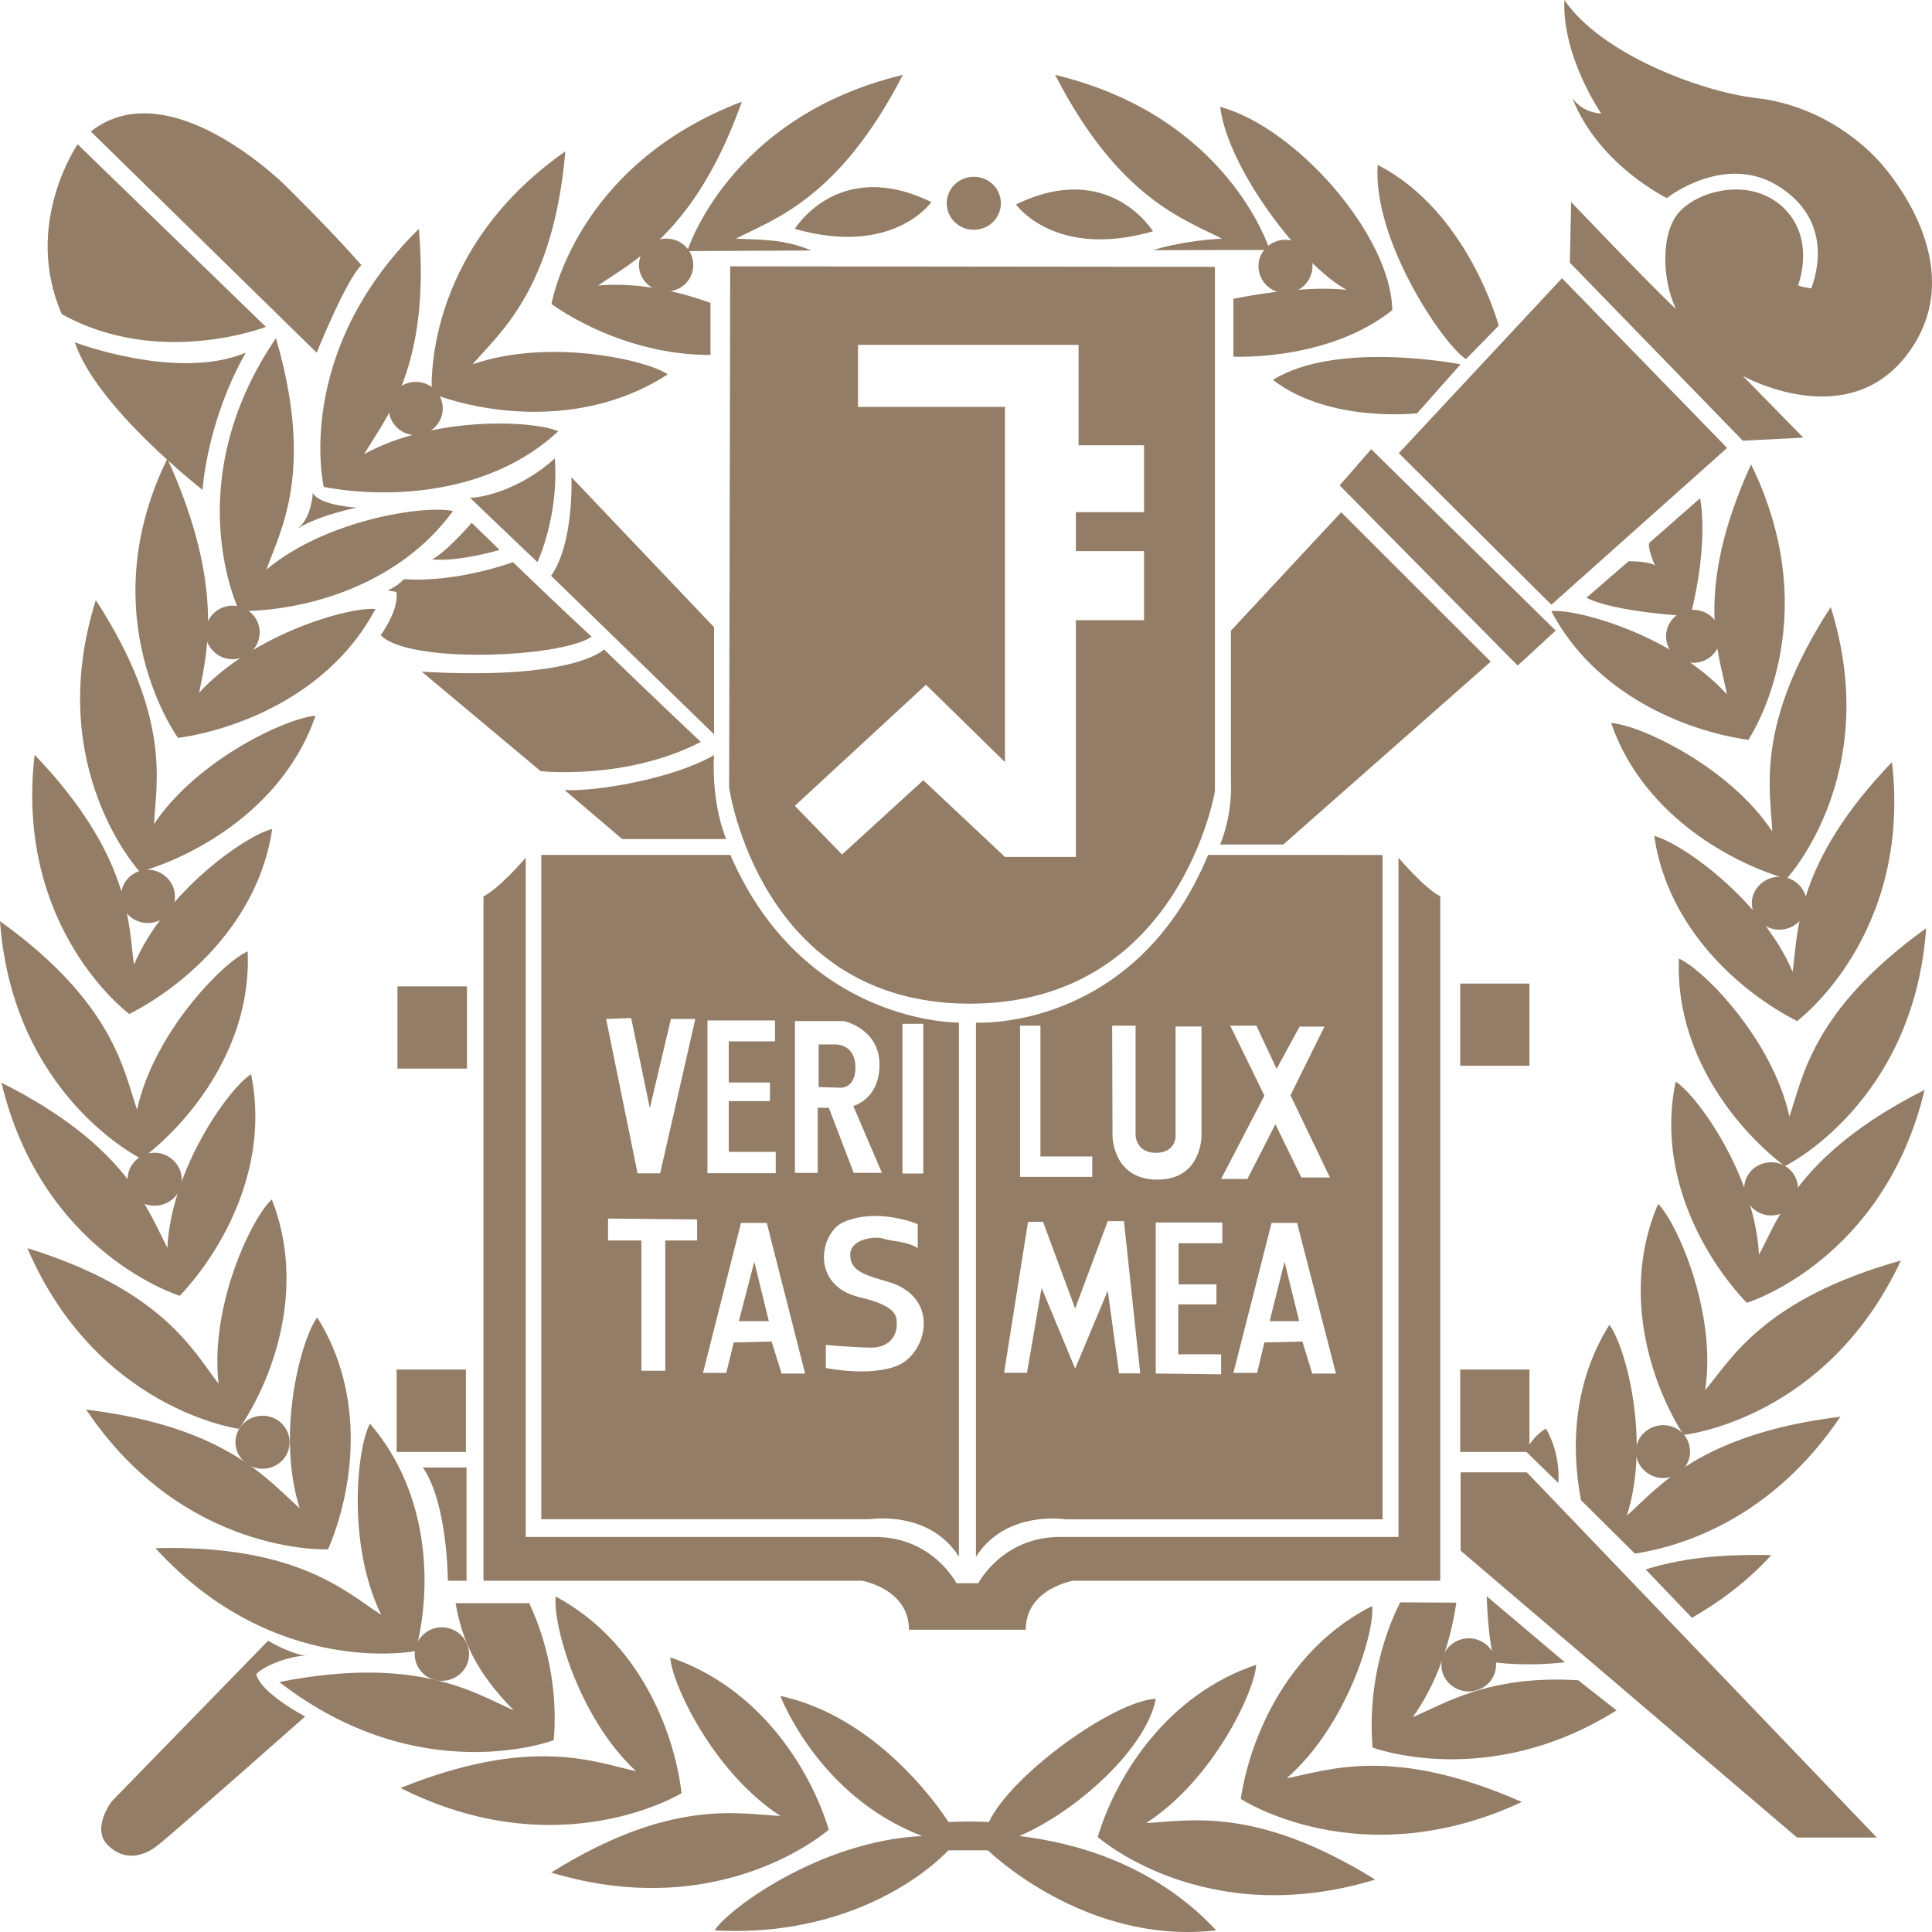
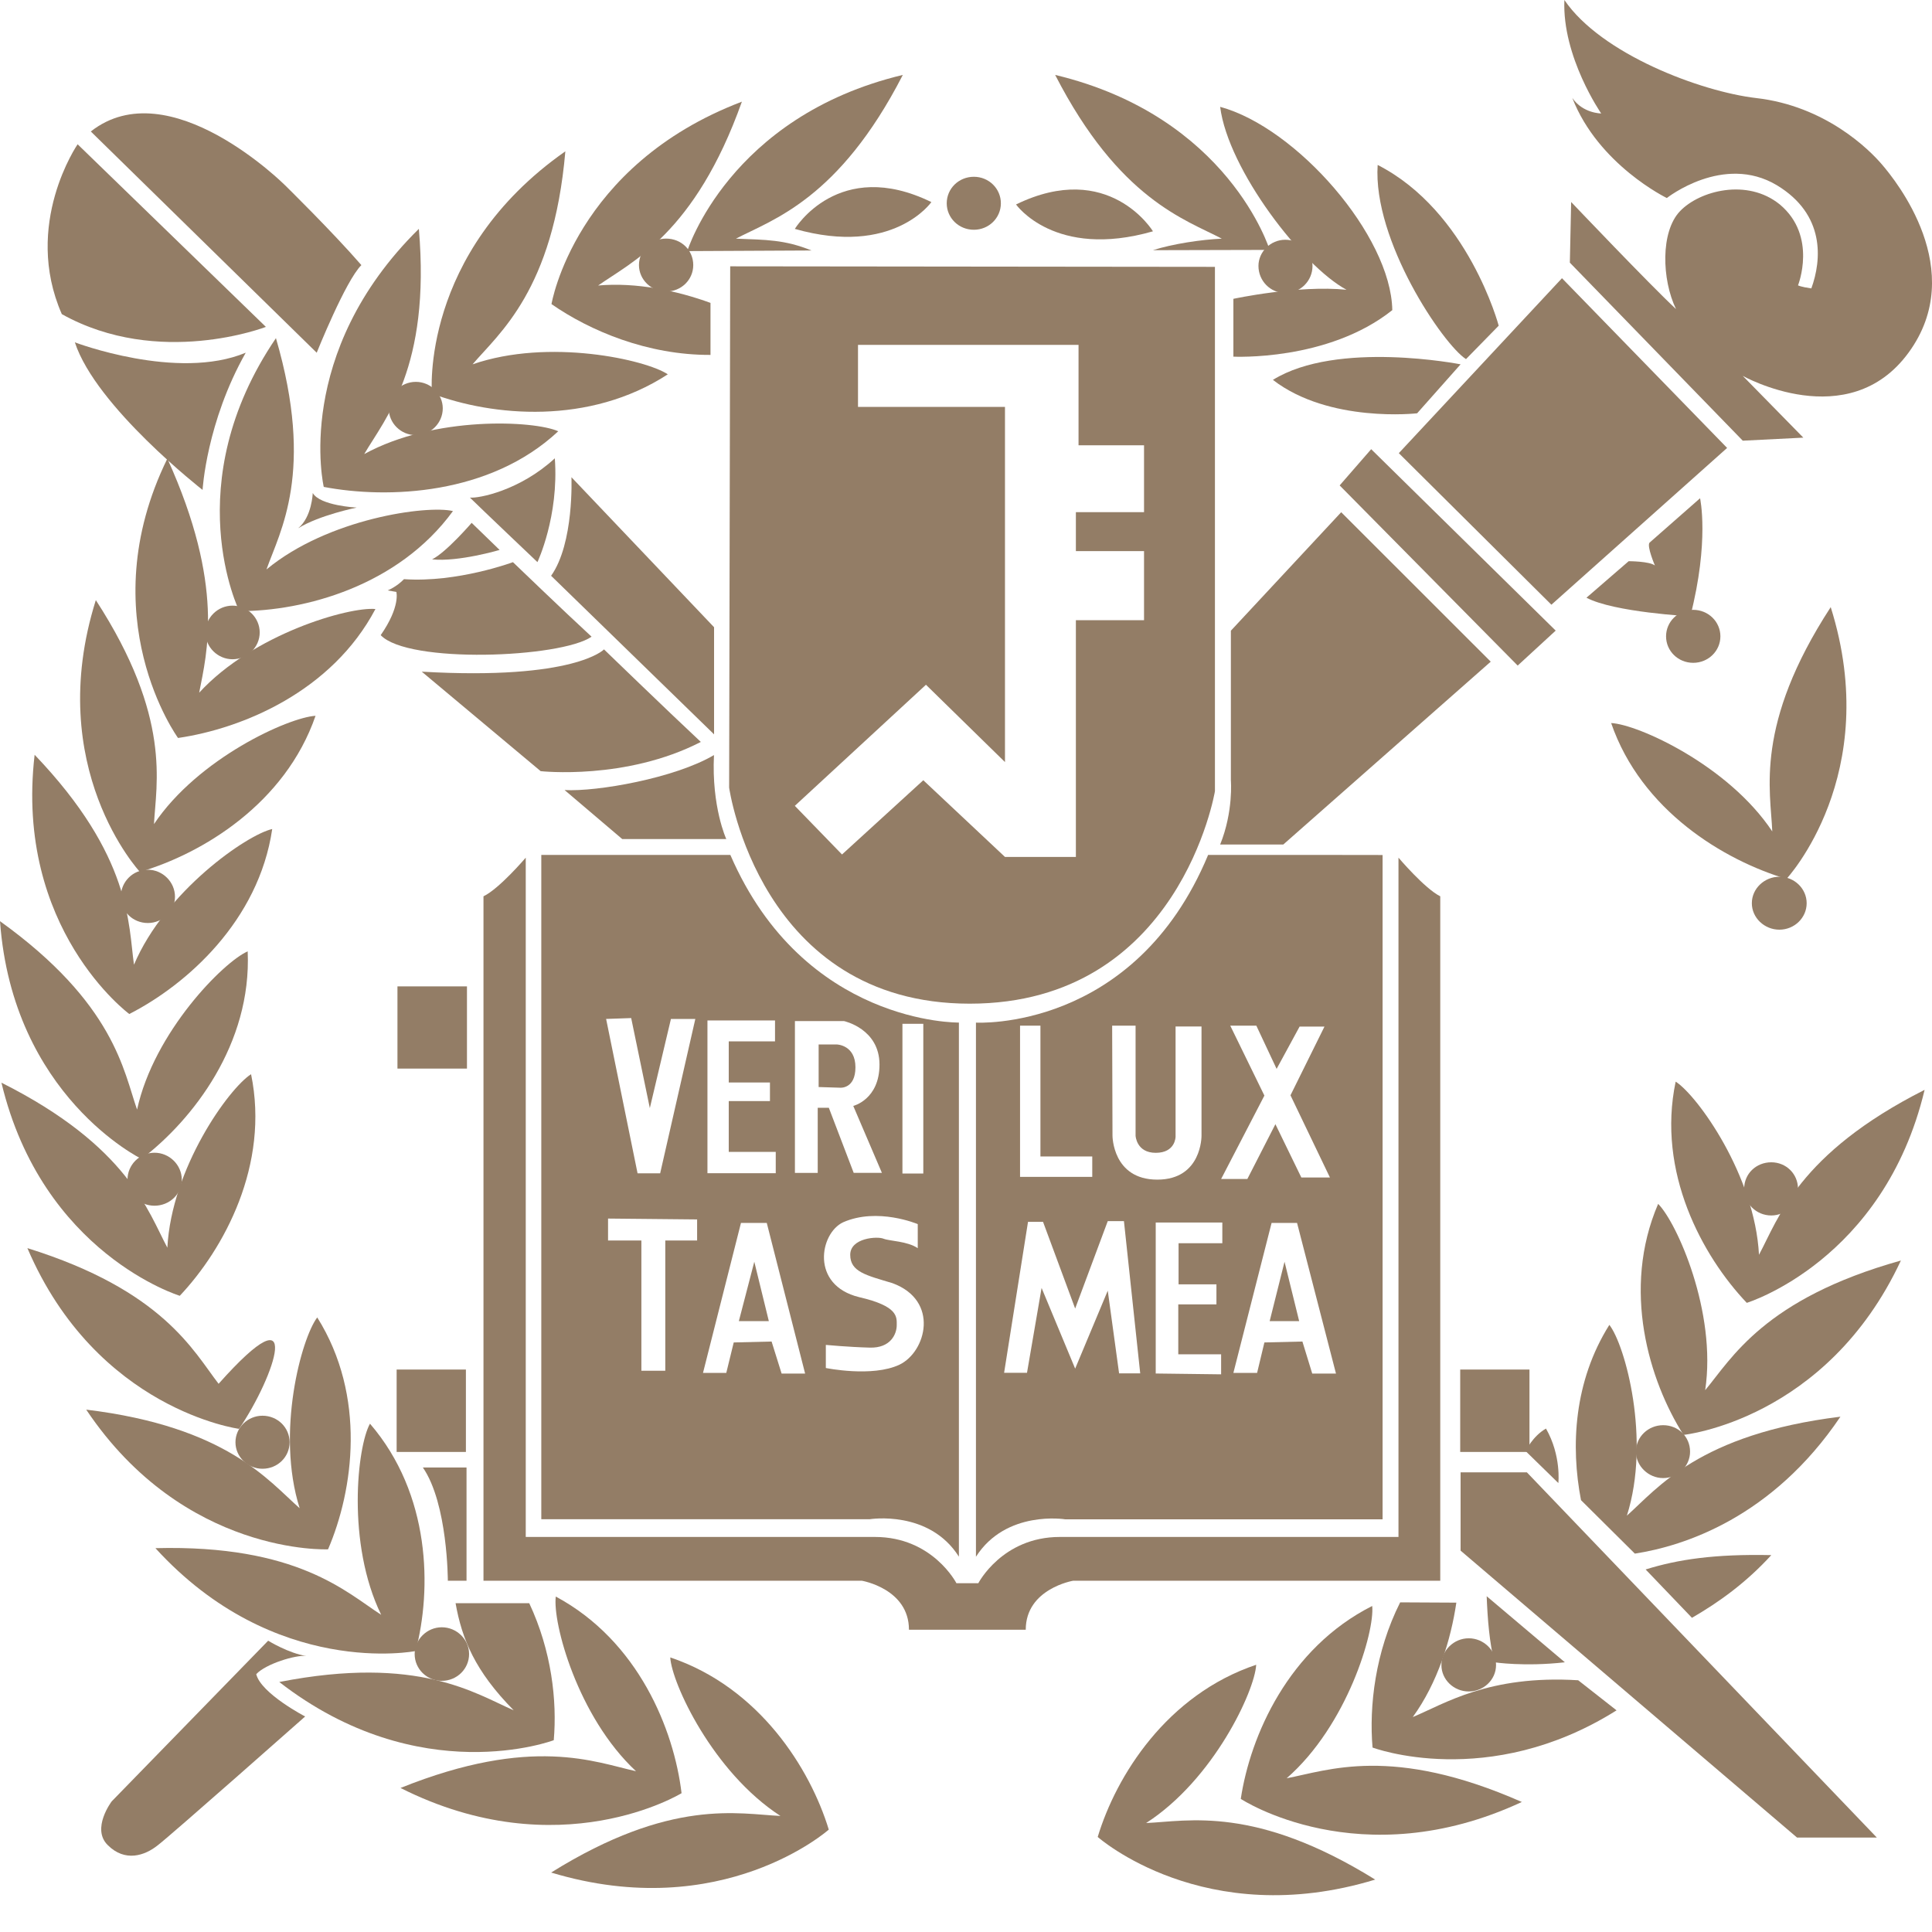
<svg xmlns="http://www.w3.org/2000/svg" width="40" height="40" viewBox="0 0 40 40" fill="none">
  <path fill-rule="evenodd" clip-rule="evenodd" d="M21.237 33.742C21.237 32.891 22.22 32.727 22.22 32.727H29.819C29.819 32.727 29.819 19.15 29.819 18.557C29.498 18.399 28.954 17.757 28.954 17.757V31.821C28.954 31.821 23.137 31.821 21.942 31.821C20.749 31.821 20.255 32.779 20.255 32.779H19.802C19.802 32.779 19.311 31.821 18.115 31.821C16.917 31.821 10.885 31.821 10.885 31.821V17.757C10.885 17.757 10.339 18.399 10.01 18.557C10.01 19.15 10.01 32.727 10.01 32.727H17.842C17.842 32.727 18.819 32.891 18.819 33.742H21.237Z" fill="#937D66" />
  <path fill-rule="evenodd" clip-rule="evenodd" d="M15.118 5.514L15.096 16.307C15.096 16.307 15.725 20.78 20.077 20.78C24.424 20.78 25.154 16.381 25.154 16.381V5.525L15.118 5.514ZM16.456 16.684L19.171 14.177L20.807 15.778V8.425H17.764V7.14H22.33V9.219H23.686V10.604H22.275V11.41H23.686V12.841H22.275V17.742H20.807L19.116 16.154L17.433 17.691L16.456 16.684Z" fill="#937D66" />
  <path fill-rule="evenodd" clip-rule="evenodd" d="M25.262 17.485H26.569L30.864 13.699L27.768 10.605L25.484 13.058V16.157C25.484 16.155 25.539 16.799 25.262 17.485Z" fill="#937D66" />
  <path fill-rule="evenodd" clip-rule="evenodd" d="M28.389 9.3L27.736 10.05L31.422 13.78L32.209 13.056L28.389 9.3Z" fill="#937D66" />
  <path fill-rule="evenodd" clip-rule="evenodd" d="M28.961 9.382L32.12 12.52L35.758 9.274L32.339 5.76L28.961 9.382Z" fill="#937D66" />
  <path fill-rule="evenodd" clip-rule="evenodd" d="M32.502 5.438L36.082 9.124L37.336 9.061L36.082 7.782C36.082 7.782 38.265 9.01 39.514 7.302C40.764 5.595 39.241 3.73 38.972 3.415C38.701 3.093 37.789 2.193 36.359 2.03C35.215 1.896 33.152 1.122 32.389 0C32.339 1.177 33.151 2.349 33.151 2.349C33.151 2.349 32.772 2.349 32.553 2.028C33.093 3.414 34.51 4.1 34.51 4.1C34.51 4.1 35.681 3.173 36.788 3.835C37.791 4.441 37.717 5.379 37.502 5.971C37.281 5.94 37.226 5.908 37.226 5.908C37.226 5.908 37.633 4.888 36.849 4.233C36.174 3.685 35.188 3.948 34.784 4.371C34.376 4.794 34.405 5.789 34.7 6.399C34.158 5.895 32.529 4.182 32.529 4.182L32.502 5.438Z" fill="#937D66" />
  <path fill-rule="evenodd" clip-rule="evenodd" d="M29.34 8.557L30.24 7.543C30.24 7.543 27.685 7.039 26.354 7.865C27.521 8.765 29.34 8.557 29.34 8.557Z" fill="#937D66" />
  <path fill-rule="evenodd" clip-rule="evenodd" d="M30.352 7.435L31.029 6.743C31.029 6.743 30.4 4.374 28.523 3.415C28.419 4.984 29.884 7.139 30.352 7.435Z" fill="#937D66" />
  <path fill-rule="evenodd" clip-rule="evenodd" d="M25.534 7.384C25.534 7.384 27.491 7.485 28.826 6.421C28.8 4.877 26.84 2.64 25.262 2.212C25.426 3.516 26.971 5.513 27.878 5.999C26.873 5.898 25.536 6.187 25.536 6.187V7.384H25.534Z" fill="#937D66" />
  <path fill-rule="evenodd" clip-rule="evenodd" d="M1.88 2.722L6.557 7.303C6.557 7.303 7.155 5.81 7.482 5.489C6.881 4.796 5.903 3.837 5.903 3.837C5.903 3.837 3.507 1.444 1.88 2.722Z" fill="#937D66" />
  <path fill-rule="evenodd" clip-rule="evenodd" d="M1.607 2.987L5.505 6.768C5.505 6.768 3.291 7.625 1.28 6.504C0.464 4.644 1.607 2.987 1.607 2.987Z" fill="#937D66" />
  <path fill-rule="evenodd" clip-rule="evenodd" d="M1.55 7.088C1.55 7.088 3.673 7.894 5.088 7.302C4.274 8.739 4.194 10.143 4.194 10.143C4.194 10.143 1.987 8.424 1.55 7.088Z" fill="#937D66" />
  <path fill-rule="evenodd" clip-rule="evenodd" d="M6.475 10.207C6.475 10.207 6.459 10.704 6.173 10.937C6.609 10.666 7.385 10.509 7.385 10.509C7.385 10.509 6.625 10.471 6.475 10.207Z" fill="#937D66" />
  <path fill-rule="evenodd" clip-rule="evenodd" d="M9.765 10.825C9.765 10.825 9.239 11.436 8.946 11.581C9.492 11.638 10.344 11.386 10.344 11.386L9.765 10.825Z" fill="#937D66" />
  <path fill-rule="evenodd" clip-rule="evenodd" d="M11.127 11.638C11.127 11.638 11.575 10.693 11.487 9.489C10.761 10.158 9.909 10.321 9.729 10.302C9.945 10.515 11.127 11.638 11.127 11.638Z" fill="#937D66" />
  <path fill-rule="evenodd" clip-rule="evenodd" d="M8.026 12.224L8.206 12.255C8.206 12.255 8.294 12.558 7.882 13.15C8.444 13.748 11.612 13.622 12.248 13.182C11.705 12.683 10.62 11.639 10.62 11.639C10.62 11.639 9.472 12.067 8.364 11.991C8.206 12.154 8.026 12.224 8.026 12.224Z" fill="#937D66" />
  <path fill-rule="evenodd" clip-rule="evenodd" d="M14.784 15.204V12.986L11.831 9.88C11.831 9.88 11.889 11.246 11.41 11.921C11.866 12.363 14.784 15.204 14.784 15.204Z" fill="#937D66" />
  <path fill-rule="evenodd" clip-rule="evenodd" d="M8.732 13.906L11.194 15.966C11.194 15.966 12.954 16.161 14.51 15.361C13.79 14.688 12.505 13.445 12.505 13.445C12.505 13.445 11.902 14.089 8.732 13.906Z" fill="#937D66" />
  <path fill-rule="evenodd" clip-rule="evenodd" d="M11.689 16.357L12.883 17.372H15.037C15.037 17.372 14.73 16.709 14.782 15.633C13.973 16.111 12.357 16.395 11.689 16.357Z" fill="#937D66" />
  <path fill-rule="evenodd" clip-rule="evenodd" d="M2.313 37.295C2.313 37.295 1.882 37.862 2.233 38.203C2.587 38.555 2.994 38.423 3.268 38.203C3.542 37.994 6.318 35.538 6.318 35.538C6.318 35.538 5.405 35.064 5.305 34.662C5.499 34.45 6.122 34.259 6.343 34.285C5.983 34.234 5.552 33.969 5.552 33.969L2.313 37.295Z" fill="#937D66" />
-   <path fill-rule="evenodd" clip-rule="evenodd" d="M16.157 35.114C16.157 35.114 16.94 37.193 19.091 38.012C16.94 38.12 15.038 39.562 14.797 39.966C17.086 40.099 18.795 39.166 19.637 38.309C20.179 38.309 20.453 38.309 20.453 38.309C20.453 38.309 22.464 40.282 25.181 39.966C23.686 38.359 21.729 38.094 21.106 38.012C22.33 37.483 23.74 36.179 23.93 35.171C23.035 35.222 20.916 36.765 20.475 37.724C20.098 37.699 19.638 37.724 19.638 37.724C19.638 37.724 18.303 35.569 16.157 35.114Z" fill="#937D66" />
  <path fill-rule="evenodd" clip-rule="evenodd" d="M38.858 38.045H37.206L30.24 32.104V30.483H31.612L38.858 38.045Z" fill="#937D66" />
  <path fill-rule="evenodd" clip-rule="evenodd" d="M31.586 30.043L32.264 30.705C32.264 30.705 32.328 30.138 32.008 29.577C31.73 29.735 31.586 30.043 31.586 30.043Z" fill="#937D66" />
  <path fill-rule="evenodd" clip-rule="evenodd" d="M3.686 15.279C3.686 15.279 1.859 12.772 3.465 9.495C4.66 12.129 4.281 13.522 4.124 14.341C5.242 13.124 7.226 12.559 7.773 12.609C6.872 14.315 5.023 15.084 3.686 15.279Z" fill="#937D66" />
  <path fill-rule="evenodd" clip-rule="evenodd" d="M4.955 12.653C4.955 12.653 3.657 10.026 5.713 7.001C6.522 9.774 5.797 10.996 5.517 11.79C6.795 10.732 8.845 10.454 9.378 10.581C8.245 12.135 6.299 12.653 4.955 12.653Z" fill="#937D66" />
  <path fill-rule="evenodd" clip-rule="evenodd" d="M6.703 10.081C6.703 10.081 6.056 7.316 8.672 4.738C8.919 7.611 7.968 8.669 7.541 9.401C9.003 8.601 11.063 8.707 11.558 8.929C10.144 10.252 8.026 10.333 6.703 10.081Z" fill="#937D66" />
  <path fill-rule="evenodd" clip-rule="evenodd" d="M8.942 8.148C8.942 8.148 8.691 5.244 11.705 3.133C11.456 6.012 10.33 6.901 9.784 7.543C11.365 6.995 13.377 7.448 13.826 7.75C12.199 8.809 10.197 8.62 8.942 8.148Z" fill="#937D66" />
  <path fill-rule="evenodd" clip-rule="evenodd" d="M14.71 7.348C13.408 7.354 12.213 6.849 11.418 6.296C11.418 6.296 11.897 3.423 15.36 2.105C14.388 4.834 13.081 5.42 12.384 5.911C13.179 5.841 14.018 6.019 14.71 6.271V7.348Z" fill="#937D66" />
  <path fill-rule="evenodd" clip-rule="evenodd" d="M16.802 5.186C16.243 4.96 15.863 4.966 15.237 4.941C15.996 4.545 17.368 4.128 18.692 1.551C15.09 2.413 14.229 5.199 14.229 5.199L16.802 5.186Z" fill="#937D66" />
  <path fill-rule="evenodd" clip-rule="evenodd" d="M23.87 5.18C24.275 5.049 24.875 4.96 25.296 4.941C24.541 4.545 23.17 4.128 21.846 1.551C25.445 2.413 26.287 5.174 26.287 5.174L23.87 5.18Z" fill="#937D66" />
  <path fill-rule="evenodd" clip-rule="evenodd" d="M2.897 18.052C2.897 18.052 0.892 15.897 1.984 12.425C3.563 14.857 3.23 16.23 3.188 17.062C4.103 15.696 5.98 14.851 6.533 14.82C5.904 16.64 4.188 17.673 2.897 18.052Z" fill="#937D66" />
  <path fill-rule="evenodd" clip-rule="evenodd" d="M2.677 20.994C2.677 20.994 0.296 19.236 0.717 15.627C2.729 17.731 2.655 19.143 2.774 19.973C3.419 18.455 5.107 17.284 5.636 17.164C5.357 19.061 3.87 20.384 2.677 20.994Z" fill="#937D66" />
  <path fill-rule="evenodd" clip-rule="evenodd" d="M2.931 23.994C2.931 23.994 0.263 22.696 0 19.072C2.375 20.78 2.558 22.179 2.838 22.973C3.188 21.366 4.631 19.912 5.128 19.697C5.213 21.613 3.995 23.181 2.931 23.994Z" fill="#937D66" />
  <path fill-rule="evenodd" clip-rule="evenodd" d="M3.722 26.828C3.722 26.828 0.877 25.959 0.03 22.416C2.655 23.734 3.065 25.083 3.465 25.832C3.551 24.188 4.735 22.536 5.198 22.24C5.586 24.118 4.637 25.858 3.722 26.828Z" fill="#937D66" />
-   <path fill-rule="evenodd" clip-rule="evenodd" d="M4.95 29.583C4.95 29.583 2.001 29.192 0.567 25.841C3.379 26.717 4.005 27.977 4.526 28.65C4.337 27.018 5.226 25.191 5.628 24.833C6.331 26.621 5.692 28.491 4.95 29.583Z" fill="#937D66" />
+   <path fill-rule="evenodd" clip-rule="evenodd" d="M4.95 29.583C4.95 29.583 2.001 29.192 0.567 25.841C3.379 26.717 4.005 27.977 4.526 28.65C6.331 26.621 5.692 28.491 4.95 29.583Z" fill="#937D66" />
  <path fill-rule="evenodd" clip-rule="evenodd" d="M6.792 32.077C6.792 32.077 3.815 32.216 1.785 29.185C4.7 29.538 5.564 30.665 6.204 31.226C5.708 29.657 6.242 27.705 6.568 27.276C7.593 28.908 7.317 30.855 6.792 32.077Z" fill="#937D66" />
  <path fill-rule="evenodd" clip-rule="evenodd" d="M8.605 34.183C8.605 34.183 5.688 34.763 3.218 32.053C6.161 31.977 7.176 32.972 7.892 33.433C7.17 31.953 7.397 29.942 7.66 29.476C8.919 30.937 8.942 32.904 8.605 34.183Z" fill="#937D66" />
  <path fill-rule="evenodd" clip-rule="evenodd" d="M10.958 33.194C11.419 34.177 11.536 35.21 11.465 36.029C11.465 36.029 8.691 37.081 5.782 34.824C8.672 34.258 9.851 35.071 10.636 35.41C9.833 34.598 9.563 33.93 9.432 33.192H10.958V33.194Z" fill="#937D66" />
  <path fill-rule="evenodd" clip-rule="evenodd" d="M14.111 37.126C14.111 37.126 11.586 38.676 8.292 37.018C11.017 35.922 12.334 36.489 13.168 36.671C11.955 35.543 11.437 33.589 11.507 33.055C13.219 33.974 13.954 35.813 14.111 37.126Z" fill="#937D66" />
  <path fill-rule="evenodd" clip-rule="evenodd" d="M17.159 37.88C17.159 37.88 14.955 39.839 11.411 38.769C13.898 37.218 15.299 37.559 16.158 37.597C14.757 36.689 13.905 34.843 13.877 34.315C15.725 34.938 16.775 36.621 17.159 37.88Z" fill="#937D66" />
-   <path fill-rule="evenodd" clip-rule="evenodd" d="M36.197 15.318C36.197 15.318 37.856 12.886 36.254 9.615C35.052 12.249 35.597 13.553 35.756 14.378C34.645 13.156 32.661 12.601 32.118 12.652C33.012 14.361 34.866 15.129 36.197 15.318Z" fill="#937D66" />
  <path fill-rule="evenodd" clip-rule="evenodd" d="M36.987 18.197C36.987 18.197 38.996 16.042 37.903 12.57C36.316 15.008 36.66 16.376 36.693 17.214C35.779 15.84 33.907 14.995 33.357 14.97C33.983 16.787 35.699 17.813 36.987 18.197Z" fill="#937D66" />
-   <path fill-rule="evenodd" clip-rule="evenodd" d="M37.206 21.14C37.206 21.14 39.584 19.383 39.172 15.778C37.156 17.876 37.231 19.287 37.115 20.119C36.466 18.601 34.781 17.435 34.249 17.308C34.523 19.212 36.017 20.535 37.206 21.14Z" fill="#937D66" />
-   <path fill-rule="evenodd" clip-rule="evenodd" d="M36.952 24.145C36.952 24.145 39.62 22.847 39.879 19.218C37.504 20.925 37.325 22.324 37.048 23.118C36.699 21.517 35.262 20.063 34.76 19.847C34.678 21.765 35.89 23.332 36.952 24.145Z" fill="#937D66" />
  <path fill-rule="evenodd" clip-rule="evenodd" d="M36.165 26.974C36.165 26.974 39.002 26.105 39.847 22.564C37.231 23.887 36.821 25.229 36.418 25.979C36.331 24.334 35.146 22.685 34.693 22.394C34.298 24.264 35.243 26.004 36.165 26.974Z" fill="#937D66" />
  <path fill-rule="evenodd" clip-rule="evenodd" d="M34.855 29.708C34.855 29.708 37.812 29.405 39.356 26.098C36.519 26.892 35.848 28.133 35.304 28.782C35.547 27.163 34.715 25.309 34.33 24.925C33.568 26.697 34.144 28.588 34.855 29.708Z" fill="#937D66" />
  <path fill-rule="evenodd" clip-rule="evenodd" d="M33.848 32.166C34.867 32.009 36.697 31.418 38.104 29.331C35.181 29.691 34.319 30.813 33.683 31.38C34.181 29.81 33.649 27.851 33.32 27.43C32.584 28.601 32.517 29.943 32.733 31.059L33.848 32.166Z" fill="#937D66" />
  <path fill-rule="evenodd" clip-rule="evenodd" d="M30.78 33.048C30.799 33.533 30.838 34.012 30.94 34.416C30.94 34.416 31.558 34.511 32.399 34.416L30.78 33.048Z" fill="#937D66" />
  <path fill-rule="evenodd" clip-rule="evenodd" d="M35.03 33.495C35.586 33.174 36.148 32.771 36.673 32.197C35.497 32.172 34.739 32.286 34.071 32.494L35.03 33.495Z" fill="#937D66" />
  <path fill-rule="evenodd" clip-rule="evenodd" d="M33.469 35.411C30.811 37.083 28.417 36.181 28.417 36.181C28.344 35.324 28.472 34.202 28.989 33.175L30.152 33.181C30.039 33.95 29.763 34.844 29.25 35.55C29.902 35.279 30.822 34.674 32.675 34.788L33.469 35.411Z" fill="#937D66" />
  <path fill-rule="evenodd" clip-rule="evenodd" d="M25.689 37.244C25.689 37.244 28.156 38.87 31.508 37.308C28.818 36.123 27.487 36.658 26.639 36.817C27.892 35.725 28.464 33.785 28.41 33.25C26.674 34.126 25.885 35.941 25.689 37.244Z" fill="#937D66" />
  <path fill-rule="evenodd" clip-rule="evenodd" d="M22.727 38.032C22.727 38.032 24.934 39.992 28.472 38.915C25.985 37.372 24.593 37.706 23.729 37.744C25.13 36.842 25.981 35.002 26.008 34.467C24.155 35.09 23.109 36.766 22.727 38.032Z" fill="#937D66" />
-   <path fill-rule="evenodd" clip-rule="evenodd" d="M31.666 22.065V20.364H30.232V22.065H31.666Z" fill="#937D66" />
  <path fill-rule="evenodd" clip-rule="evenodd" d="M9.668 22.124V20.422H8.229V22.124H9.668Z" fill="#937D66" />
  <path fill-rule="evenodd" clip-rule="evenodd" d="M9.646 30.061V28.355H8.212V30.061H9.646Z" fill="#937D66" />
  <path fill-rule="evenodd" clip-rule="evenodd" d="M31.666 30.061V28.355H30.232V30.061H31.666Z" fill="#937D66" />
  <path fill-rule="evenodd" clip-rule="evenodd" d="M9.147 33.691C8.838 33.691 8.585 33.944 8.585 34.245C8.585 34.554 8.838 34.8 9.147 34.8C9.458 34.8 9.712 34.554 9.712 34.245C9.712 33.944 9.458 33.691 9.147 33.691Z" fill="#937D66" />
  <path fill-rule="evenodd" clip-rule="evenodd" d="M5.434 29.311C5.129 29.311 4.875 29.558 4.875 29.861C4.875 30.162 5.129 30.409 5.434 30.409C5.749 30.409 5.996 30.162 5.996 29.861C5.996 29.558 5.749 29.311 5.434 29.311Z" fill="#937D66" />
  <path fill-rule="evenodd" clip-rule="evenodd" d="M3.199 23.866C2.889 23.866 2.64 24.118 2.64 24.421C2.64 24.724 2.889 24.963 3.199 24.963C3.507 24.963 3.764 24.724 3.764 24.421C3.762 24.118 3.507 23.866 3.199 23.866Z" fill="#937D66" />
  <path fill-rule="evenodd" clip-rule="evenodd" d="M3.061 18.007C2.748 18.007 2.501 18.259 2.501 18.568C2.501 18.864 2.748 19.11 3.061 19.11C3.366 19.11 3.623 18.864 3.623 18.568C3.623 18.259 3.366 18.007 3.061 18.007Z" fill="#937D66" />
  <path fill-rule="evenodd" clip-rule="evenodd" d="M4.815 12.539C4.506 12.539 4.253 12.791 4.253 13.094C4.253 13.397 4.507 13.649 4.815 13.649C5.126 13.649 5.377 13.397 5.377 13.094C5.377 12.791 5.126 12.539 4.815 12.539Z" fill="#937D66" />
  <path fill-rule="evenodd" clip-rule="evenodd" d="M8.61 7.906C8.297 7.906 8.048 8.158 8.048 8.454C8.048 8.757 8.295 9.009 8.61 9.009C8.918 9.009 9.167 8.757 9.167 8.454C9.167 8.158 8.918 7.906 8.61 7.906Z" fill="#937D66" />
  <path fill-rule="evenodd" clip-rule="evenodd" d="M13.791 4.94C13.486 4.94 13.229 5.179 13.229 5.488C13.229 5.79 13.486 6.036 13.791 6.036C14.106 6.036 14.353 5.791 14.353 5.488C14.353 5.179 14.106 4.94 13.791 4.94Z" fill="#937D66" />
  <path fill-rule="evenodd" clip-rule="evenodd" d="M20.163 3.66C19.848 3.66 19.601 3.906 19.601 4.209C19.601 4.511 19.849 4.757 20.163 4.757C20.474 4.757 20.722 4.511 20.722 4.209C20.722 3.906 20.474 3.66 20.163 3.66Z" fill="#937D66" />
  <path fill-rule="evenodd" clip-rule="evenodd" d="M26.611 4.964C26.302 4.964 26.055 5.216 26.055 5.506C26.055 5.815 26.302 6.067 26.611 6.067C26.924 6.067 27.174 5.815 27.174 5.506C27.175 5.216 26.924 4.964 26.611 4.964Z" fill="#937D66" />
  <path fill-rule="evenodd" clip-rule="evenodd" d="M35.056 12.626C34.743 12.626 34.494 12.872 34.494 13.175C34.494 13.478 34.743 13.723 35.056 13.723C35.368 13.723 35.619 13.477 35.619 13.175C35.619 12.872 35.368 12.626 35.056 12.626Z" fill="#937D66" />
  <path fill-rule="evenodd" clip-rule="evenodd" d="M36.84 18.152C36.531 18.152 36.27 18.397 36.27 18.7C36.27 19.003 36.531 19.248 36.84 19.248C37.151 19.248 37.405 19.002 37.405 18.7C37.405 18.399 37.151 18.152 36.84 18.152Z" fill="#937D66" />
  <path fill-rule="evenodd" clip-rule="evenodd" d="M36.673 24.064C36.358 24.064 36.111 24.302 36.111 24.611C36.111 24.914 36.358 25.165 36.673 25.165C36.978 25.165 37.225 24.913 37.225 24.611C37.225 24.302 36.978 24.064 36.673 24.064Z" fill="#937D66" />
  <path fill-rule="evenodd" clip-rule="evenodd" d="M34.434 29.507C34.127 29.507 33.87 29.746 33.87 30.055C33.87 30.35 34.127 30.602 34.434 30.602C34.745 30.602 34.991 30.35 34.991 30.055C34.991 29.746 34.745 29.507 34.434 29.507Z" fill="#937D66" />
  <path fill-rule="evenodd" clip-rule="evenodd" d="M30.409 33.919C30.1 33.919 29.843 34.171 29.843 34.473C29.843 34.776 30.1 35.02 30.409 35.02C30.717 35.02 30.974 34.776 30.974 34.473C30.976 34.17 30.717 33.919 30.409 33.919Z" fill="#937D66" />
  <path fill-rule="evenodd" clip-rule="evenodd" d="M16.456 4.739C16.456 4.739 17.361 3.245 19.283 4.184C19.283 4.184 18.494 5.319 16.456 4.739Z" fill="#937D66" />
  <path fill-rule="evenodd" clip-rule="evenodd" d="M23.871 4.789C23.871 4.789 22.962 3.295 21.036 4.233C21.036 4.233 21.835 5.374 23.871 4.789Z" fill="#937D66" />
  <path fill-rule="evenodd" clip-rule="evenodd" d="M34.996 12.76C34.996 12.76 33.415 12.677 32.846 12.375L33.72 11.619C33.72 11.619 34.151 11.619 34.263 11.708C34.263 11.708 34.093 11.312 34.151 11.236L35.198 10.316C35.198 10.313 35.395 11.202 34.996 12.76Z" fill="#937D66" />
  <path fill-rule="evenodd" clip-rule="evenodd" d="M8.755 30.383H9.659V32.727H9.272C9.272 32.727 9.272 31.133 8.755 30.383Z" fill="#937D66" />
  <path fill-rule="evenodd" clip-rule="evenodd" d="M26.287 27.353H26.898L26.595 26.123L26.287 27.353Z" fill="#937D66" />
  <path fill-rule="evenodd" clip-rule="evenodd" d="M25.013 17.7C23.488 21.367 20.206 21.172 20.206 21.172C20.206 21.172 20.206 31.217 20.206 32.231C20.829 31.255 22.056 31.456 22.056 31.456H28.625V17.702C28.623 17.7 26.583 17.7 25.013 17.7ZM25.471 21.235H26.011L26.431 22.13L26.907 21.254H27.422L26.718 22.677L27.535 24.379H26.943L26.406 23.275L25.825 24.41H25.282L26.178 22.683L25.471 21.235ZM23.511 21.235V23.515C23.511 23.515 23.528 23.868 23.928 23.868C24.339 23.868 24.339 23.534 24.339 23.534V21.252H24.876V23.515C24.876 23.515 24.886 24.423 23.961 24.423C23.033 24.423 23.033 23.515 23.033 23.515L23.026 21.235H23.511V21.235ZM21.121 21.235H21.541V23.943H22.614V24.366H21.119V21.235H21.121ZM23.17 28.437L22.935 26.722L22.26 28.336L21.565 26.665L21.263 28.422H20.789L21.284 25.297H21.595L22.26 27.092L22.935 25.282H23.27L23.607 28.434H23.17V28.437ZM25.307 25.74H24.401V26.591H25.185V27.006H24.395V28.039H25.282V28.454L23.928 28.437V25.311H25.307V25.74V25.74ZM27.168 28.437L26.965 27.775L26.178 27.794L26.027 28.424H25.536L26.327 25.319H26.854L27.66 28.438H27.168V28.437Z" fill="#937D66" />
  <path fill-rule="evenodd" clip-rule="evenodd" d="M15.297 27.353H15.918L15.617 26.123L15.297 27.353Z" fill="#937D66" />
  <path fill-rule="evenodd" clip-rule="evenodd" d="M15.121 17.7C13.546 17.7 11.207 17.7 11.207 17.7V31.454H18.006C18.006 31.454 19.235 31.253 19.853 32.229C19.853 31.215 19.853 21.171 19.853 21.171C19.853 21.171 16.647 21.222 15.121 17.7ZM18.684 21.197H19.116V24.297H18.684V21.197ZM14.648 21.127H16.046V21.561H15.088V22.412H15.941V22.797H15.088V23.849H16.061V24.29H14.647V21.127H14.648ZM13.068 21.078L13.454 22.942L13.891 21.096H14.396L13.668 24.292H13.2L12.549 21.096L13.068 21.078ZM14.433 25.683H13.774V28.38H13.279V25.683H12.589V25.229L14.433 25.247V25.683ZM16.182 28.437L15.975 27.775L15.191 27.794L15.037 28.424H14.555L15.341 25.319H15.875L16.669 28.438H16.182V28.437ZM16.93 24.284H16.458V21.14H17.473C17.473 21.14 18.209 21.297 18.209 22.041C18.209 22.765 17.666 22.897 17.666 22.897L18.259 24.283H17.675L17.16 22.935H16.93V24.284V24.284ZM18.621 28.255C18.058 28.52 17.098 28.323 17.098 28.323V27.845C17.098 27.845 17.566 27.889 18.006 27.901C18.441 27.914 18.566 27.618 18.566 27.436C18.566 27.265 18.601 27.044 17.788 26.856C16.775 26.61 16.971 25.533 17.456 25.306C18.17 24.991 19.001 25.344 19.001 25.344C19.001 25.344 19.001 25.628 19.001 25.842C18.786 25.696 18.42 25.696 18.295 25.647C18.167 25.591 17.603 25.628 17.603 25.98C17.603 26.333 17.935 26.403 18.476 26.566C19.455 26.924 19.178 27.989 18.621 28.255Z" fill="#937D66" />
  <path fill-rule="evenodd" clip-rule="evenodd" d="M17.711 22.097C17.711 21.637 17.331 21.625 17.331 21.625H16.949V22.506L17.398 22.52C17.4 22.52 17.711 22.544 17.711 22.097Z" fill="#937D66" />
</svg>